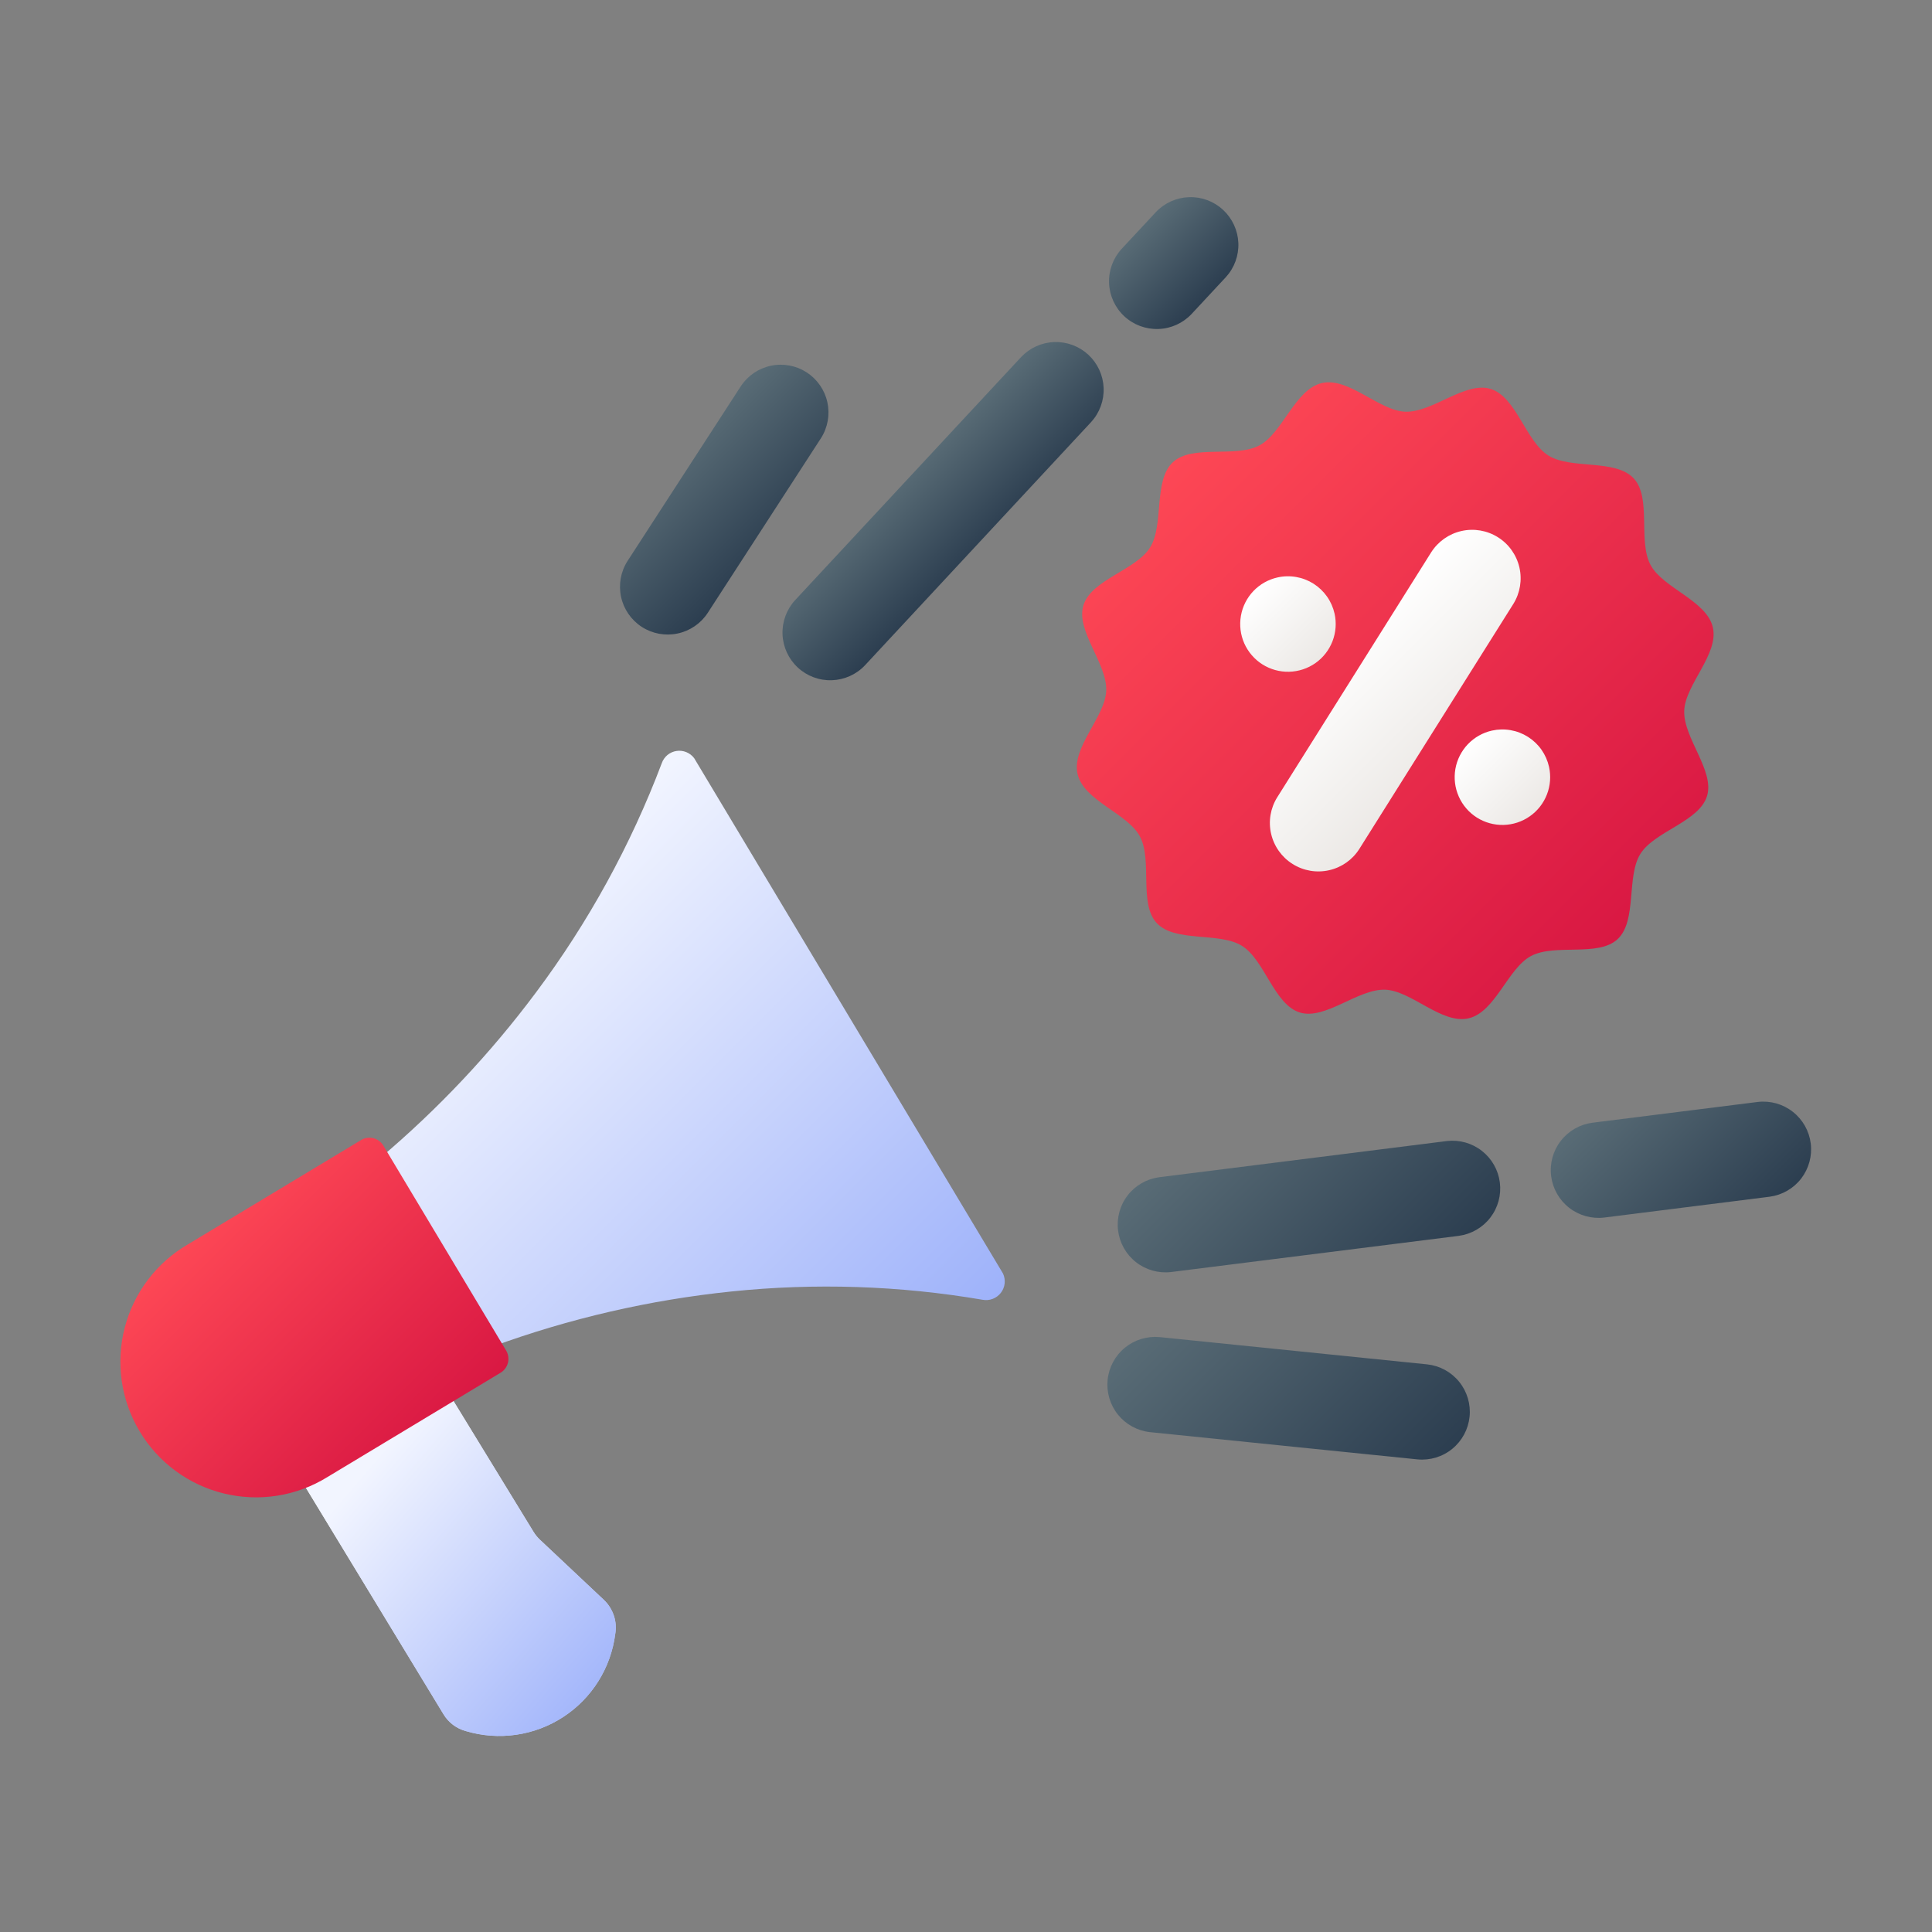
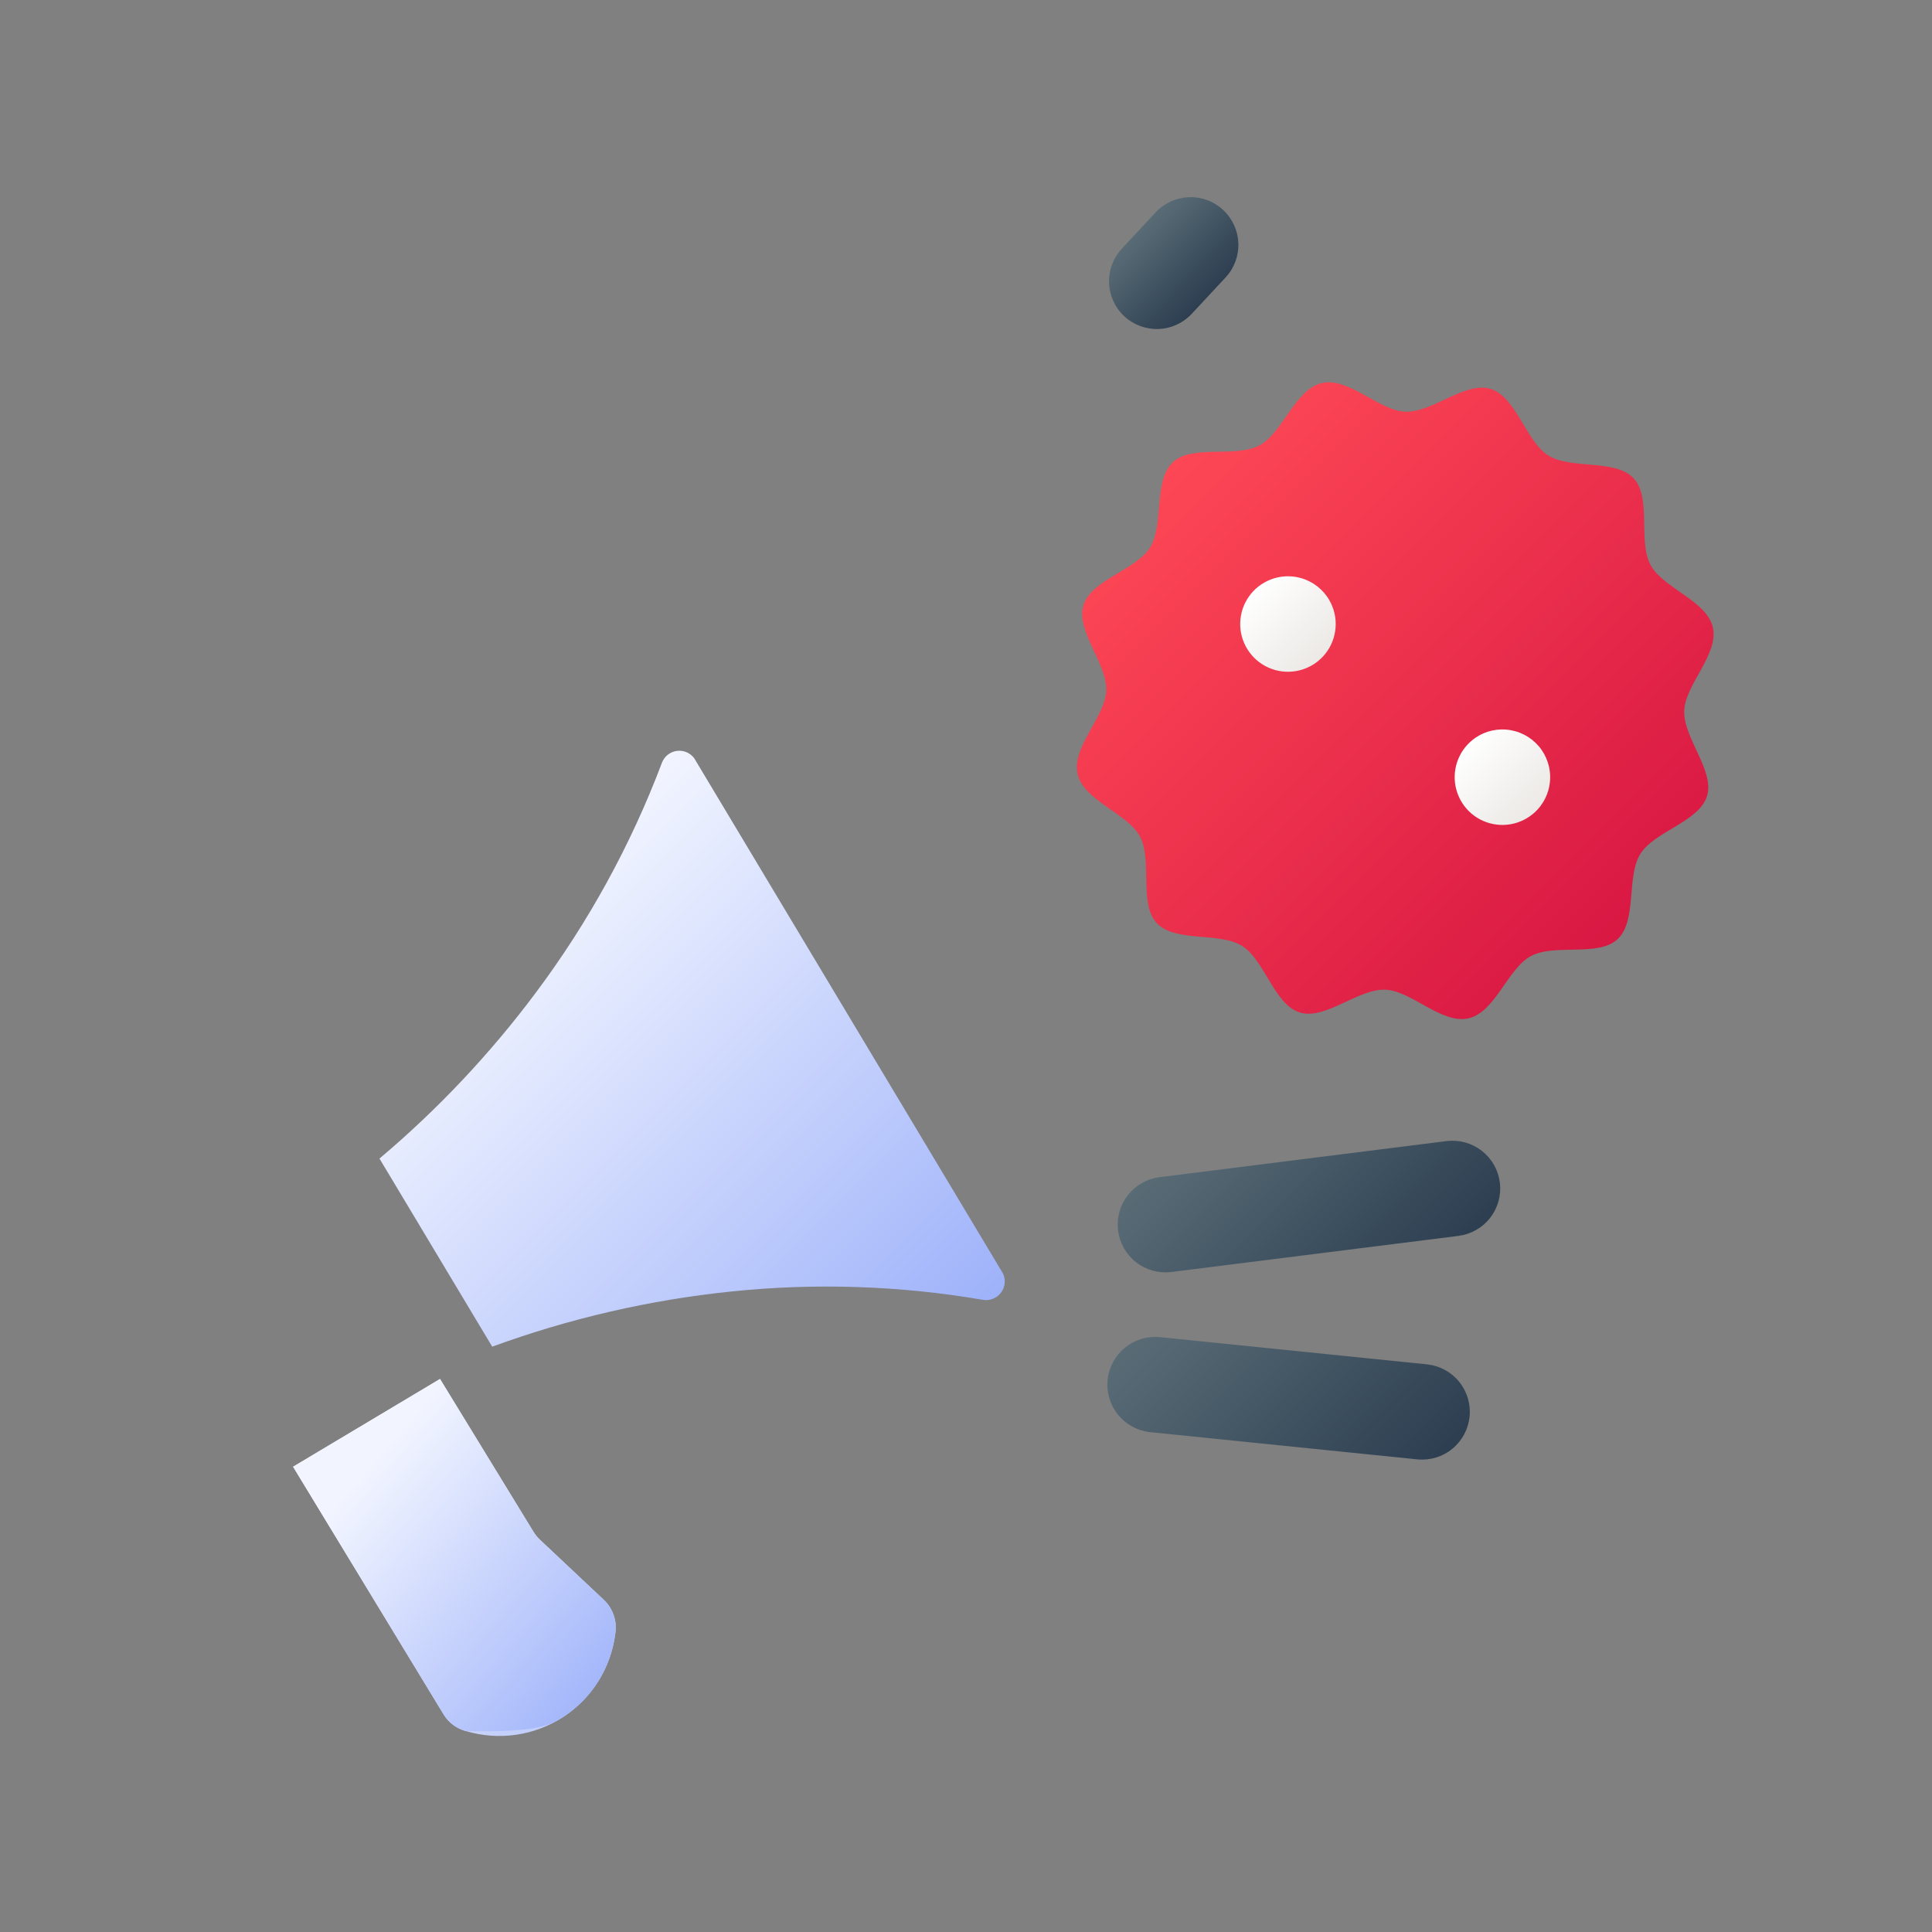
<svg xmlns="http://www.w3.org/2000/svg" width="60" height="60" viewBox="0 0 60 60" fill="none">
  <rect x="0" y="0" width="60" height="60" fill="#808080" stroke="none" />
  <path d="M18.751 49.683C18.09 49.061 17.429 48.439 16.768 47.817C16.691 47.744 16.624 47.662 16.569 47.572C15.601 45.989 14.633 44.407 13.665 42.825L9.102 45.551C10.658 48.112 12.215 50.674 13.772 53.236C13.927 53.495 14.178 53.684 14.47 53.761C14.974 53.911 15.505 53.95 16.026 53.875C16.547 53.8 17.045 53.613 17.486 53.326C17.928 53.039 18.301 52.66 18.581 52.214C18.861 51.768 19.04 51.267 19.107 50.745C19.14 50.552 19.125 50.355 19.062 50.169C19 49.984 18.893 49.817 18.751 49.683Z" fill="url(#paint0_linear_452_1851)" />
-   <path d="M18.751 49.683C18.09 49.061 17.429 48.439 16.768 47.817C16.691 47.744 16.624 47.662 16.569 47.572C15.601 45.989 14.633 44.407 13.665 42.825L9.102 45.551C10.658 48.112 12.215 50.674 13.772 53.236C13.927 53.495 14.178 53.684 14.47 53.761C14.974 53.911 15.505 53.95 16.026 53.875C16.547 53.8 17.045 53.613 17.486 53.326C17.928 53.039 18.301 52.66 18.581 52.214C18.861 51.768 19.04 51.267 19.107 50.745C19.14 50.552 19.125 50.355 19.062 50.169C19 49.984 18.893 49.817 18.751 49.683Z" fill="url(#paint1_linear_452_1851)" />
+   <path d="M18.751 49.683C18.09 49.061 17.429 48.439 16.768 47.817C16.691 47.744 16.624 47.662 16.569 47.572C15.601 45.989 14.633 44.407 13.665 42.825L9.102 45.551C10.658 48.112 12.215 50.674 13.772 53.236C13.927 53.495 14.178 53.684 14.47 53.761C16.547 53.8 17.045 53.613 17.486 53.326C17.928 53.039 18.301 52.66 18.581 52.214C18.861 51.768 19.04 51.267 19.107 50.745C19.14 50.552 19.125 50.355 19.062 50.169C19 49.984 18.893 49.817 18.751 49.683Z" fill="url(#paint1_linear_452_1851)" />
  <path d="M31.149 39.55L21.559 23.547C21.496 23.463 21.411 23.397 21.314 23.358C21.217 23.318 21.111 23.306 21.008 23.322C20.904 23.338 20.807 23.382 20.726 23.449C20.646 23.517 20.585 23.605 20.551 23.704C19.589 26.246 18.275 28.641 16.648 30.818C15.23 32.719 13.598 34.451 11.785 35.98L15.286 41.822C17.682 40.946 20.177 40.37 22.715 40.108C25.314 39.839 27.937 39.925 30.512 40.365C30.617 40.386 30.726 40.377 30.826 40.339C30.926 40.302 31.014 40.237 31.08 40.153C31.146 40.069 31.188 39.968 31.2 39.862C31.212 39.755 31.194 39.648 31.149 39.55Z" fill="url(#paint2_linear_452_1851)" />
-   <path d="M15.542 42.634L10.165 45.873C9.69 46.167 9.162 46.363 8.611 46.45C8.06 46.537 7.497 46.514 6.955 46.382C6.413 46.25 5.902 46.012 5.453 45.681C5.003 45.35 4.624 44.933 4.338 44.454C4.051 43.976 3.862 43.445 3.782 42.893C3.702 42.34 3.732 41.778 3.872 41.237C4.011 40.697 4.256 40.19 4.593 39.745C4.93 39.3 5.352 38.926 5.834 38.646L11.211 35.407C11.267 35.372 11.33 35.349 11.395 35.339C11.461 35.329 11.527 35.331 11.592 35.347C11.656 35.362 11.717 35.391 11.77 35.43C11.823 35.469 11.868 35.518 11.903 35.574L15.719 41.943C15.787 42.058 15.807 42.196 15.774 42.325C15.74 42.455 15.657 42.566 15.542 42.634Z" fill="url(#paint3_linear_452_1851)" />
  <path d="M53.194 19.483C53.387 20.317 52.333 21.259 52.305 22.075C52.276 22.919 53.255 23.933 53.013 24.722C52.767 25.522 51.384 25.813 50.943 26.519C50.503 27.224 50.847 28.595 50.236 29.166C49.633 29.73 48.292 29.294 47.546 29.69C46.825 30.073 46.44 31.433 45.607 31.625C44.774 31.818 43.831 30.764 43.016 30.736C42.171 30.707 41.158 31.686 40.368 31.444C39.568 31.198 39.277 29.815 38.572 29.375C37.866 28.934 36.496 29.279 35.924 28.667C35.361 28.064 35.797 26.723 35.401 25.977C35.018 25.256 33.657 24.872 33.465 24.038C33.273 23.205 34.327 22.263 34.355 21.447C34.384 20.602 33.404 19.589 33.646 18.8C33.892 17.999 35.275 17.708 35.716 17.003C36.157 16.297 35.812 14.927 36.424 14.355C37.027 13.792 38.367 14.228 39.113 13.832C39.834 13.449 40.219 12.088 41.052 11.896C41.885 11.704 42.828 12.758 43.644 12.786C44.488 12.815 45.502 11.835 46.291 12.078C47.091 12.323 47.382 13.706 48.087 14.147C48.793 14.588 50.163 14.243 50.735 14.855C51.298 15.458 50.862 16.798 51.259 17.544C51.642 18.265 53.002 18.65 53.194 19.483Z" fill="url(#paint4_linear_452_1851)" />
-   <path d="M39.664 24.763L44.448 17.151C44.662 16.816 45 16.578 45.388 16.491C45.776 16.403 46.183 16.473 46.52 16.685C46.857 16.896 47.096 17.233 47.186 17.62C47.276 18.008 47.209 18.415 46.999 18.754L42.215 26.365C42.002 26.701 41.664 26.939 41.275 27.026C40.887 27.114 40.48 27.044 40.143 26.832C39.806 26.621 39.566 26.284 39.476 25.896C39.386 25.509 39.454 25.101 39.664 24.763Z" fill="url(#paint5_linear_452_1851)" />
  <path d="M41.446 19.056C41.51 19.342 41.487 19.641 41.382 19.914C41.276 20.188 41.092 20.424 40.852 20.593C40.612 20.761 40.327 20.855 40.034 20.862C39.741 20.869 39.452 20.789 39.204 20.632C38.957 20.475 38.761 20.248 38.642 19.98C38.524 19.712 38.487 19.414 38.538 19.125C38.588 18.836 38.723 18.569 38.925 18.356C39.128 18.144 39.388 17.997 39.675 17.933C39.865 17.89 40.061 17.885 40.253 17.919C40.445 17.952 40.628 18.023 40.793 18.127C40.957 18.232 41.099 18.367 41.212 18.527C41.324 18.686 41.403 18.866 41.446 19.056Z" fill="url(#paint6_linear_452_1851)" />
  <path d="M34.832 7.731L35.898 6.585C36.167 6.301 36.538 6.135 36.929 6.123C37.32 6.11 37.7 6.253 37.986 6.519C38.272 6.786 38.442 7.155 38.458 7.545C38.474 7.936 38.335 8.317 38.071 8.606L37.005 9.752C36.736 10.037 36.366 10.205 35.974 10.217C35.582 10.23 35.202 10.088 34.915 9.821C34.628 9.554 34.458 9.184 34.443 8.793C34.427 8.401 34.567 8.02 34.832 7.731Z" fill="url(#paint7_linear_452_1851)" />
-   <path d="M24.692 18.639L31.714 11.086C31.983 10.802 32.353 10.635 32.744 10.623C33.135 10.61 33.515 10.753 33.802 11.019C34.088 11.286 34.258 11.654 34.274 12.045C34.29 12.436 34.151 12.817 33.887 13.106L26.864 20.66C26.596 20.945 26.225 21.112 25.834 21.125C25.442 21.139 25.061 20.996 24.774 20.729C24.487 20.462 24.317 20.093 24.302 19.701C24.287 19.31 24.427 18.928 24.692 18.639Z" fill="url(#paint8_linear_452_1851)" />
-   <path d="M19.488 17.423L23.008 11.993C23.223 11.666 23.559 11.438 23.942 11.358C24.325 11.278 24.724 11.352 25.053 11.565C25.381 11.778 25.612 12.112 25.695 12.494C25.778 12.877 25.707 13.276 25.497 13.606L21.977 19.037C21.762 19.364 21.426 19.594 21.043 19.674C20.659 19.755 20.259 19.681 19.93 19.468C19.602 19.255 19.37 18.92 19.288 18.537C19.205 18.154 19.277 17.753 19.488 17.423Z" fill="url(#paint9_linear_452_1851)" />
-   <path d="M49.448 34.868L54.588 34.222C54.977 34.176 55.368 34.285 55.676 34.527C55.985 34.768 56.185 35.121 56.234 35.51C56.283 35.898 56.176 36.29 55.938 36.6C55.699 36.91 55.347 37.113 54.959 37.165L49.819 37.812C49.43 37.858 49.038 37.749 48.73 37.508C48.421 37.266 48.221 36.913 48.172 36.524C48.123 36.136 48.23 35.743 48.469 35.433C48.708 35.123 49.06 34.92 49.448 34.868Z" fill="url(#paint10_linear_452_1851)" />
  <path d="M35.998 36.56L44.935 35.436C45.324 35.391 45.715 35.501 46.022 35.742C46.33 35.983 46.53 36.336 46.579 36.724C46.628 37.112 46.522 37.504 46.283 37.814C46.045 38.124 45.694 38.327 45.306 38.38L36.369 39.504C35.98 39.55 35.589 39.44 35.281 39.199C34.972 38.958 34.772 38.605 34.723 38.216C34.674 37.828 34.78 37.435 35.019 37.125C35.258 36.815 35.61 36.612 35.998 36.56Z" fill="url(#paint11_linear_452_1851)" />
  <path d="M44.025 45.323L35.711 44.476C35.322 44.433 34.966 44.238 34.72 43.934C34.474 43.629 34.359 43.24 34.398 42.851C34.438 42.462 34.63 42.104 34.932 41.856C35.234 41.608 35.622 41.489 36.012 41.525L44.326 42.372C44.715 42.415 45.071 42.609 45.317 42.914C45.563 43.218 45.679 43.608 45.639 43.997C45.599 44.386 45.407 44.744 45.105 44.992C44.803 45.241 44.414 45.359 44.025 45.323Z" fill="url(#paint12_linear_452_1851)" />
  <path d="M48.106 23.812C48.17 24.099 48.148 24.398 48.042 24.671C47.936 24.945 47.752 25.181 47.512 25.349C47.272 25.518 46.987 25.612 46.694 25.619C46.401 25.626 46.112 25.546 45.864 25.389C45.617 25.232 45.421 25.005 45.303 24.736C45.184 24.468 45.148 24.171 45.198 23.882C45.248 23.593 45.383 23.326 45.585 23.113C45.788 22.901 46.048 22.753 46.335 22.689C46.525 22.647 46.721 22.642 46.913 22.676C47.105 22.709 47.288 22.78 47.453 22.884C47.617 22.988 47.76 23.124 47.872 23.283C47.984 23.443 48.063 23.622 48.106 23.812Z" fill="url(#paint13_linear_452_1851)" />
  <defs>
    <linearGradient id="paint0_linear_452_1851" x1="10.158" y1="44.494" x2="18.291" y2="52.627" gradientUnits="userSpaceOnUse">
      <stop stop-color="#EEF2F3" />
      <stop offset="1" stop-color="#C0CDFB" />
    </linearGradient>
    <linearGradient id="paint1_linear_452_1851" x1="10.742" y1="46.36" x2="18.758" y2="53.265" gradientUnits="userSpaceOnUse">
      <stop stop-color="#F2F5FF" />
      <stop offset="1" stop-color="#9EB2FA" />
    </linearGradient>
    <linearGradient id="paint2_linear_452_1851" x1="14.964" y1="29.215" x2="28.492" y2="42.743" gradientUnits="userSpaceOnUse">
      <stop stop-color="#F2F5FF" />
      <stop offset="1" stop-color="#9EB2FA" />
    </linearGradient>
    <linearGradient id="paint3_linear_452_1851" x1="6.162" y1="38.137" x2="13.111" y2="45.086" gradientUnits="userSpaceOnUse">
      <stop stop-color="#FD4755" />
      <stop offset="1" stop-color="#D91843" />
    </linearGradient>
    <linearGradient id="paint4_linear_452_1851" x1="36.173" y1="14.604" x2="50.485" y2="28.917" gradientUnits="userSpaceOnUse">
      <stop stop-color="#FD4755" />
      <stop offset="1" stop-color="#D91843" />
    </linearGradient>
    <linearGradient id="paint5_linear_452_1851" x1="41.555" y1="19.98" x2="45.109" y2="23.535" gradientUnits="userSpaceOnUse">
      <stop stop-color="white" />
      <stop offset="0.989" stop-color="#ECE9E6" />
    </linearGradient>
    <linearGradient id="paint6_linear_452_1851" x1="38.95" y1="18.331" x2="41.047" y2="20.428" gradientUnits="userSpaceOnUse">
      <stop stop-color="white" />
      <stop offset="0.989" stop-color="#ECE9E6" />
    </linearGradient>
    <linearGradient id="paint7_linear_452_1851" x1="35.381" y1="7.101" x2="37.52" y2="9.239" gradientUnits="userSpaceOnUse">
      <stop stop-color="#596C76" />
      <stop offset="1" stop-color="#2C3E50" />
    </linearGradient>
    <linearGradient id="paint8_linear_452_1851" x1="28.106" y1="14.693" x2="30.469" y2="17.056" gradientUnits="userSpaceOnUse">
      <stop stop-color="#596C76" />
      <stop offset="1" stop-color="#2C3E50" />
    </linearGradient>
    <linearGradient id="paint9_linear_452_1851" x1="20.959" y1="13.986" x2="24.021" y2="17.048" gradientUnits="userSpaceOnUse">
      <stop stop-color="#596C76" />
      <stop offset="1" stop-color="#2C3E50" />
    </linearGradient>
    <linearGradient id="paint10_linear_452_1851" x1="50.016" y1="33.833" x2="54.389" y2="38.206" gradientUnits="userSpaceOnUse">
      <stop stop-color="#596C76" />
      <stop offset="1" stop-color="#2C3E50" />
    </linearGradient>
    <linearGradient id="paint11_linear_452_1851" x1="37.634" y1="34.456" x2="43.668" y2="40.49" gradientUnits="userSpaceOnUse">
      <stop stop-color="#596C76" />
      <stop offset="1" stop-color="#2C3E50" />
    </linearGradient>
    <linearGradient id="paint12_linear_452_1851" x1="36.667" y1="40.073" x2="43.371" y2="46.777" gradientUnits="userSpaceOnUse">
      <stop stop-color="#596C76" />
      <stop offset="1" stop-color="#2C3E50" />
    </linearGradient>
    <linearGradient id="paint13_linear_452_1851" x1="45.61" y1="23.088" x2="47.707" y2="25.185" gradientUnits="userSpaceOnUse">
      <stop stop-color="white" />
      <stop offset="0.989" stop-color="#ECE9E6" />
    </linearGradient>
  </defs>
</svg>